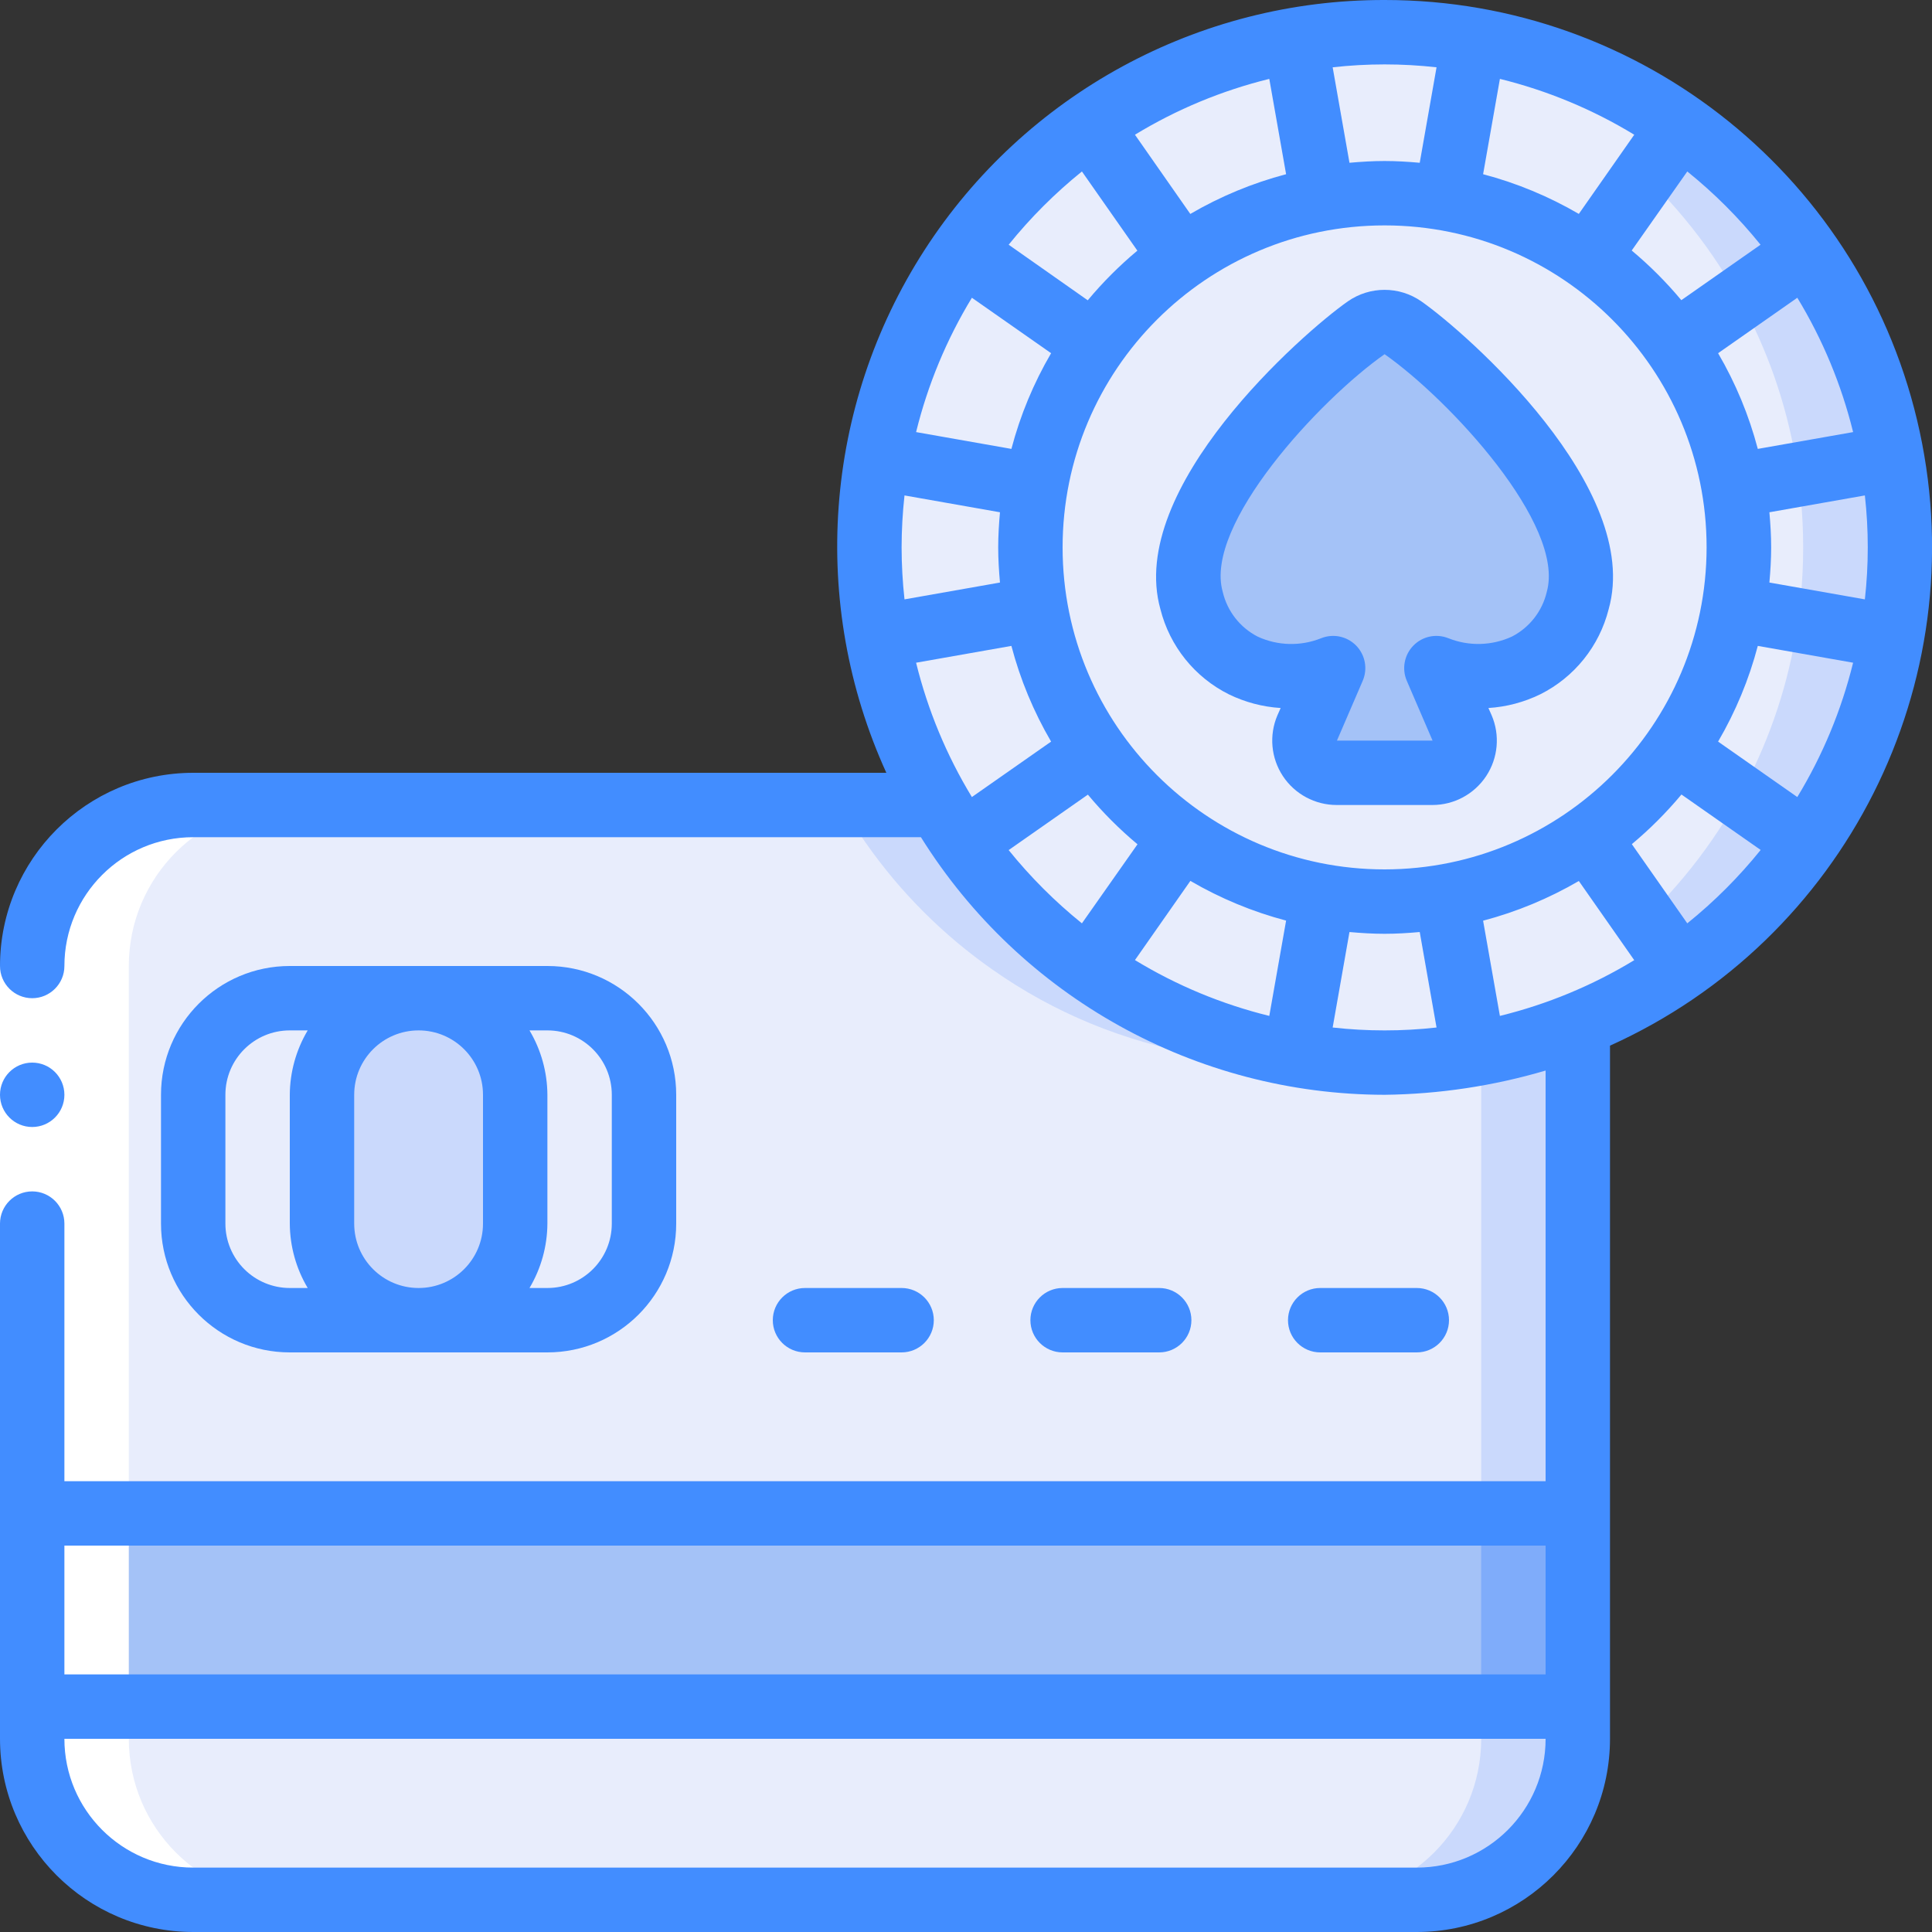
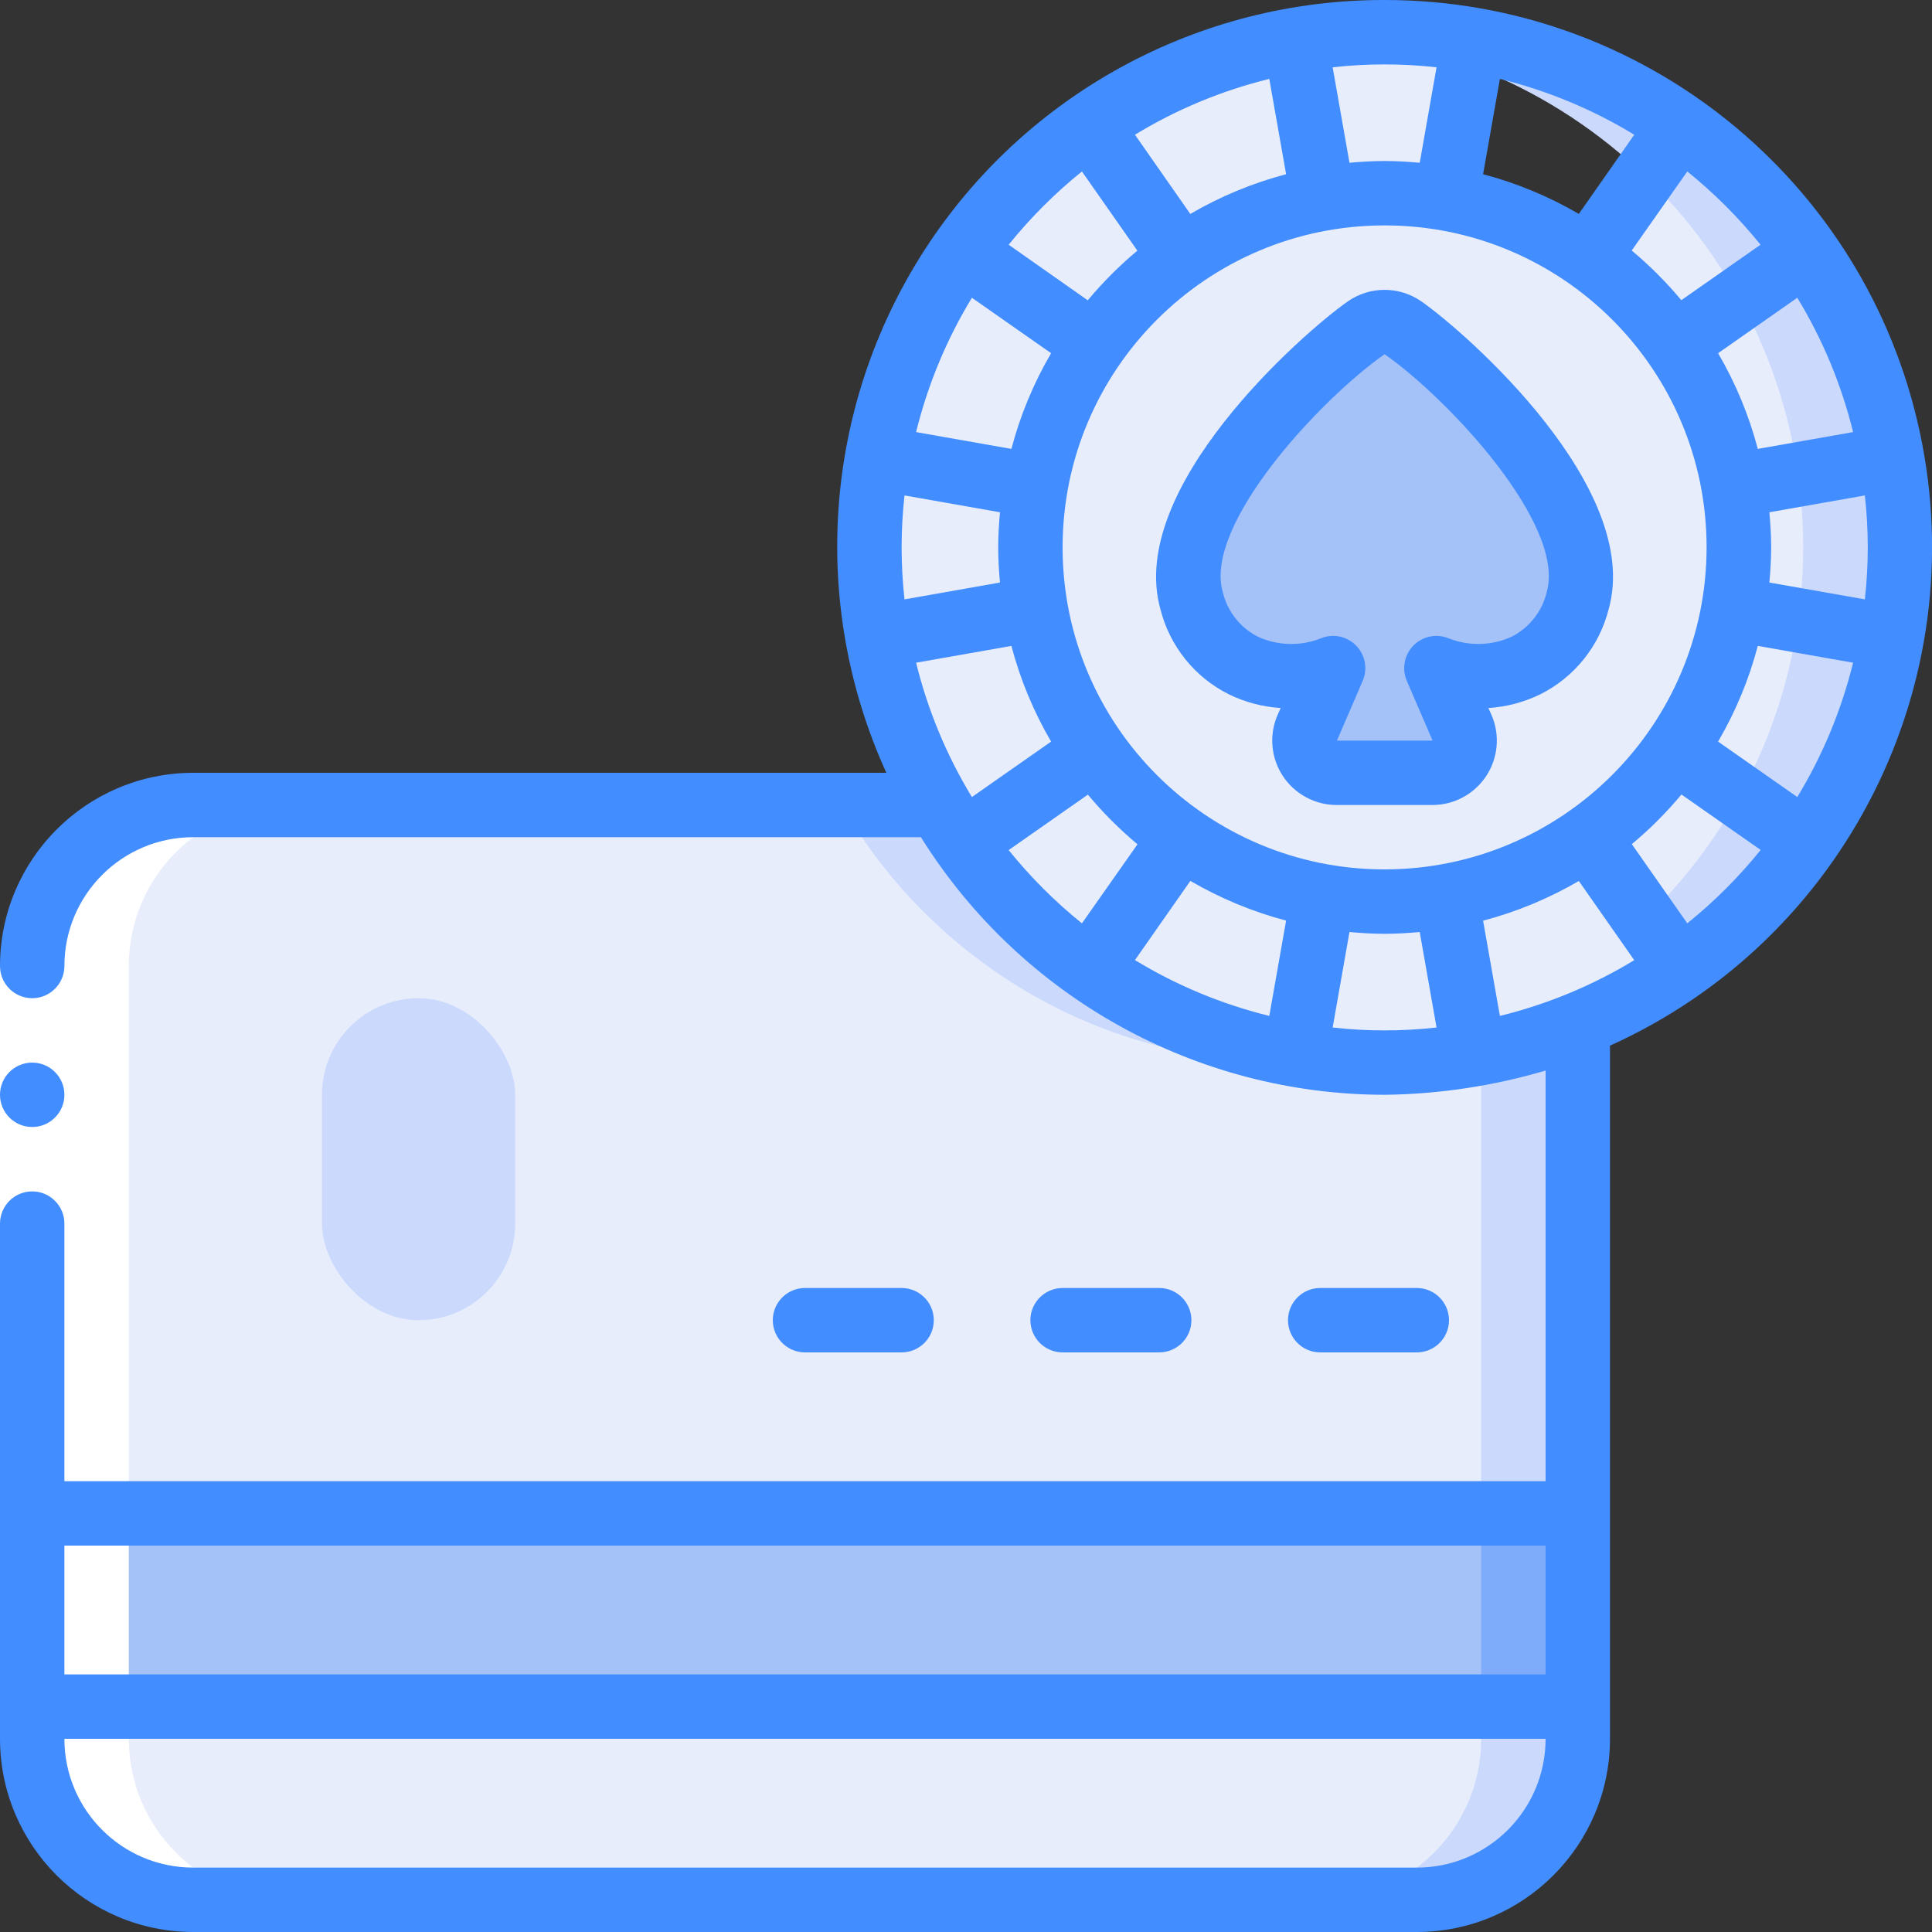
<svg xmlns="http://www.w3.org/2000/svg" height="512" viewBox="0 0 60 60" width="512">
  <rect x="0" y="0" width="60" height="60" fill="#333333" stroke="none" />
  <g id="Page-1" fill="none" fill-rule="evenodd">
    <g id="041---Online-Gambling-Card-Payment" fill-rule="nonzero">
      <path id="Shape" d="m53.83 18.91c-.272 1.584-.894 3.087-1.82 4.4l4.1 2.87c-1.07 1.53-2.4 2.86-3.93 3.93l-2.87-4.1c-1.313.926-2.816 1.548-4.4 1.82l.87 4.93c-1.84.32-3.72.32-5.56 0l.87-4.93c-1.584-.272-3.087-.894-4.4-1.82l-2.87 4.1c-1.471-1.039-2.761-2.313-3.82-3.77-.04-.05-.07-.11-.11-.16l4.1-2.87c-.926-1.313-1.548-2.816-1.82-4.4l-4.93.87c-.32-1.84-.32-3.72 0-5.56l4.93.87c.272-1.584.894-3.087 1.82-4.4l-4.1-2.87c.04-.05.07-.11.11-.16 1.059-1.457 2.349-2.731 3.82-3.77l2.87 4.1c1.313-.926 2.816-1.548 4.4-1.82l-.87-4.93c1.84-.32 3.72-.32 5.56 0l-.87 4.93c1.584.272 3.087.894 4.4 1.82l2.87-4.1c1.53 1.07 2.86 2.4 3.93 3.93l-4.1 2.87c.926 1.313 1.548 2.816 1.82 4.4l4.93-.87c.32 1.84.32 3.72 0 5.56z" fill="#e8edfc" />
      <path id="Shape" d="m43 1c-.506 0-1.006.03-1.5.076 8.218.771 14.499 7.67 14.499 15.924s-6.281 15.153-14.499 15.924c.494.046.994.076 1.5.076 8.837 0 16-7.163 16-16s-7.163-16-16-16z" fill="#cad9fc" />
      <path id="Shape" d="m41.09 6.17c-1.584.272-3.087.894-4.4 1.82l-2.87-4.1c1.914-1.34 4.099-2.245 6.4-2.65z" fill="#e8edfc" />
-       <path id="Shape" d="m52.18 3.89-2.87 4.1c-1.313-.926-2.816-1.548-4.4-1.82l.87-4.93c2.303.401 4.488 1.306 6.4 2.65z" fill="#e8edfc" />
      <path id="Shape" d="m58.76 14.22-4.93.87c-.272-1.584-.894-3.087-1.82-4.4l4.1-2.87c1.344 1.912 2.249 4.097 2.65 6.4z" fill="#e8edfc" />
      <path id="Shape" d="m56.11 7.82-2.088 1.461c.849 1.539 1.437 3.208 1.738 4.939l-2.047.361c.037.17.087.336.117.509l4.93-.87c-.401-2.303-1.306-4.488-2.65-6.4z" fill="#cad9fc" />
      <path id="Shape" d="m58.76 19.78c-.401 2.303-1.306 4.488-2.65 6.4l-4.1-2.87c.926-1.313 1.548-2.816 1.82-4.4z" fill="#e8edfc" />
      <path id="Shape" d="m53.83 18.91c-.03.173-.08.338-.117.509l2.047.361c-.301 1.731-.889 3.4-1.738 4.939l2.088 1.461c1.344-1.912 2.249-4.097 2.65-6.4z" fill="#cad9fc" />
      <path id="Shape" d="m52.18 30.11c-1.912 1.344-4.097 2.249-6.4 2.65l-.87-4.93c1.584-.272 3.087-.894 4.4-1.82z" fill="#e8edfc" />
      <path id="Shape" d="m41.09 27.83-.87 4.93c-2.301-.405-4.486-1.31-6.4-2.65l2.87-4.1c1.313.926 2.816 1.548 4.4 1.82z" fill="#e8edfc" />
      <path id="Shape" d="m33.99 23.31-4.1 2.87c-1.344-1.912-2.249-4.097-2.65-6.4l4.93-.87c.272 1.584.894 3.087 1.82 4.4z" fill="#e8edfc" />
      <path id="Shape" d="m33.99 10.69c-.926 1.313-1.548 2.816-1.82 4.4l-4.93-.87c.401-2.303 1.306-4.488 2.65-6.4z" fill="#e8edfc" />
      <path id="Shape" d="m54 17c-.001.64-.058 1.28-.17 1.91-.799 4.555-4.365 8.121-8.92 8.92-1.263.227-2.557.227-3.82 0-4.555-.799-8.121-4.365-8.92-8.92-.227-1.263-.227-2.557 0-3.82.799-4.555 4.365-8.121 8.92-8.92 1.263-.227 2.557-.227 3.82 0 4.555.799 8.121 4.365 8.92 8.92.112.63.169 1.27.17 1.91z" fill="#e8edfc" />
      <path id="Shape" d="m49 18.65c-.241.904-.867 1.658-1.711 2.062-.844.404-1.823.418-2.679.038l.794 1.857c.132.309.1.663-.085.944-.185.28-.498.449-.834.449h-2.97c-.336-0-.649-.169-.834-.449-.185-.28-.217-.635-.085-.944l.794-1.857c-.856.38-1.835.366-2.679-.038-.844-.404-1.47-1.157-1.711-2.062-.824-2.933 3.783-7.316 5.431-8.47.341-.24.797-.24 1.138 0 1.648 1.154 6.255 5.537 5.431 8.47z" fill="#a4c2f7" />
      <path id="Shape" d="m49 31.84v22.16c0 2.761-2.239 5-5 5h-38c-1.326 0-2.598-.527-3.536-1.464-.938-.938-1.464-2.209-1.464-3.536v-24c0-2.761 2.239-5 5-5h23.14c.229.406.479.8.75 1.18 1.07 1.53 2.4 2.86 3.93 3.93 1.91 1.345 4.097 2.247 6.4 2.64 2.955.514 5.994.199 8.78-.91z" fill="#e8edfc" />
      <path id="Shape" d="m30.82 30.11c1.91 1.345 4.097 2.247 6.4 2.64.918.165 1.848.248 2.78.25.507 0 1.006-.029 1.5-.077-.432-.042-.86-.1-1.28-.173-2.303-.393-4.49-1.295-6.4-2.64-1.53-1.07-2.86-2.4-3.93-3.93-.271-.38-.521-.774-.75-1.18h-3c.229.406.479.8.75 1.18 1.07 1.53 2.4 2.86 3.93 3.93z" fill="#cad9fc" />
      <path id="Shape" d="m46 32.7v21.3c0 2.761-2.239 5-5 5h3c2.761 0 5-2.239 5-5v-22.16c-.969.385-1.974.673-3 .86z" fill="#cad9fc" />
      <path id="Rectangle-path" d="m1 47h48v6h-48z" fill="#a4c2f7" />
      <path id="Rectangle-path" d="m46 47h3v6h-3z" fill="#7facfa" />
      <rect id="Rectangle-path" fill="#e8edfc" height="10" rx="3" width="14" x="6" y="31" />
      <rect id="Rectangle-path" fill="#cad9fc" height="10" rx="3" width="6" x="10" y="31" />
      <path id="Shape" d="m6 59h3c-2.761 0-5-2.239-5-5v-24c0-2.761 2.239-5 5-5h-3c-2.761 0-5 2.239-5 5v24c0 1.326.527 2.598 1.464 3.536.938.938 2.209 1.464 3.536 1.464z" fill="#fff" />
      <path id="Rectangle-path" d="m0 30h2v8h-2z" fill="#fff" />
      <g fill="#428dff">
        <circle id="Oval" cx="1" cy="34" r="1" />
-         <path id="Shape" d="m17 42c2.209 0 4-1.791 4-4v-4c0-2.209-1.791-4-4-4h-8c-2.209 0-4 1.791-4 4v4c0 2.209 1.791 4 4 4zm-6-4v-4c0-1.105.895-2 2-2s2 .895 2 2v4c0 1.105-.895 2-2 2s-2-.895-2-2zm8-4v4c0 1.105-.895 2-2 2h-.556c.36-.605.552-1.296.556-2v-4c-.004-.704-.196-1.395-.556-2h.556c1.105 0 2 .895 2 2zm-12 4v-4c0-1.105.895-2 2-2h.556c-.36.605-.552 1.296-.556 2v4c.004.704.196 1.395.556 2h-.556c-.53 0-1.039-.211-1.414-.586-.375-.375-.586-.884-.586-1.414z" />
        <path id="Shape" d="m43 0c-5.777-.011-11.163 2.918-14.293 7.773s-3.575 10.97-1.181 16.227h-21.526c-3.312.003-5.997 2.688-6 6 0 .552.448 1 1 1s1-.448 1-1c0-2.209 1.791-4 4-4h22.6c3.102 4.969 8.543 7.991 14.4 8 1.693-.02 3.376-.274 5-.753v12.753h-46v-8c0-.552-.448-1-1-1s-1 .448-1 1v16c.003 3.312 2.688 5.997 6 6h38c3.312-.003 5.997-2.688 6-6v-21.526c7.299-3.294 11.306-11.237 9.619-19.065-1.687-7.828-8.611-13.414-16.619-13.409zm5 48v4h-46v-4zm-4 10h-38c-2.209 0-4-1.791-4-4h46c0 2.209-1.791 4-4 4zm11.817-33.247-2.46-1.722c.544-.93.959-1.93 1.233-2.972l2.96.522c-.362 1.471-.946 2.878-1.733 4.172zm-9.236 6.8-.522-2.96c1.042-.275 2.042-.69 2.973-1.233l1.721 2.459c-1.294.787-2.701 1.37-4.172 1.731zm-3.581-4.553c-5.523 0-10-4.477-10-10s4.477-10 10-10 10 4.477 10 10c-.006 5.52-4.48 9.994-10 10zm-3.059 1.59-.522 2.96c-1.471-.362-2.878-.946-4.172-1.734l1.721-2.459c.931.543 1.931.958 2.973 1.233zm-11.491-8.009 2.96-.522c.274 1.042.689 2.042 1.233 2.972l-2.46 1.722c-.787-1.294-1.371-2.701-1.733-4.172zm-.45-3.581c.001-.539.031-1.078.09-1.614l2.965.523c-.032.36-.055.723-.055 1.091s.023.731.055 1.091l-2.965.523c-.059-.536-.089-1.075-.09-1.614zm2.183-7.753 2.46 1.722c-.544.93-.959 1.93-1.233 2.972l-2.96-.522c.362-1.471.946-2.878 1.733-4.172zm6.785-2.6-1.721-2.463c1.294-.788 2.701-1.372 4.172-1.734l.522 2.96c-1.042.275-2.042.69-2.973 1.233zm9.091-1.237.522-2.96c1.471.362 2.878.946 4.172 1.734l-1.721 2.459c-.931-.543-1.931-.958-2.973-1.233zm11.491 8.009-2.96.522c-.274-1.042-.689-2.042-1.233-2.972l2.46-1.722c.787 1.294 1.371 2.701 1.733 4.172zm-2.6 4.672c.032-.36.055-.723.055-1.091s-.023-.731-.055-1.091l2.965-.523c.12 1.073.12 2.155 0 3.228zm-.275-10.491-2.46 1.722c-.466-.559-.982-1.075-1.541-1.542l1.726-2.455c.837.675 1.6 1.438 2.275 2.275zm-10.062-5.51-.522 2.965c-.36-.032-.723-.055-1.091-.055s-.731.023-1.091.055l-.522-2.965c1.072-.12 2.154-.12 3.226 0zm-11.013 3.235 1.722 2.459c-.559.467-1.075.983-1.541 1.542l-2.456-1.726c.675-.837 1.438-1.6 2.275-2.275zm-2.275 21.075 2.46-1.722c.466.559.982 1.075 1.541 1.542l-1.726 2.455c-.837-.675-1.6-1.438-2.275-2.275zm10.062 5.51.522-2.965c.36.032.723.055 1.091.055s.731-.023 1.091-.055l.522 2.965c-1.072.12-2.154.12-3.226 0zm11.013-3.235-1.722-2.459c.559-.467 1.075-.983 1.541-1.542l2.46 1.722c-.676.839-1.44 1.603-2.279 2.279z" />
        <path id="Shape" d="m44.142 9.36c-.687-.478-1.598-.478-2.285 0-1.41.989-6.877 5.794-5.819 9.561.29 1.147 1.065 2.112 2.123 2.641.504.246 1.051.391 1.611.426l-.1.225c-.265.619-.201 1.329.17 1.89s1.0.898 1.673.897h2.97c.672 0 1.299-.337 1.67-.898.37-.561.434-1.271.169-1.889l-.1-.225c.56-.035 1.107-.18 1.611-.426 1.058-.529 1.833-1.494 2.123-2.641 1.062-3.767-4.405-8.572-5.816-9.561zm3.895 9.02c-.14.6-.536 1.108-1.084 1.39-.623.287-1.337.305-1.974.05-.376-.15-.805-.059-1.087.231-.282.29-.362.721-.202 1.093l.8 1.856h-2.97l.8-1.856c.16-.372.08-.803-.202-1.093-.282-.29-.711-.381-1.087-.231-.637.256-1.351.238-1.974-.05-.548-.282-.944-.79-1.084-1.39-.595-2.08 3.014-5.968 5.027-7.38 2.013 1.412 5.622 5.3 5.037 7.38z" />
        <path id="Shape" d="m28 42c.552 0 1-.448 1-1s-.448-1-1-1h-3c-.552 0-1 .448-1 1s.448 1 1 1z" />
        <path id="Shape" d="m36 42c.552 0 1-.448 1-1s-.448-1-1-1h-3c-.552 0-1 .448-1 1s.448 1 1 1z" />
        <path id="Shape" d="m44 42c.552 0 1-.448 1-1s-.448-1-1-1h-3c-.552 0-1 .448-1 1s.448 1 1 1z" />
      </g>
    </g>
  </g>
</svg>